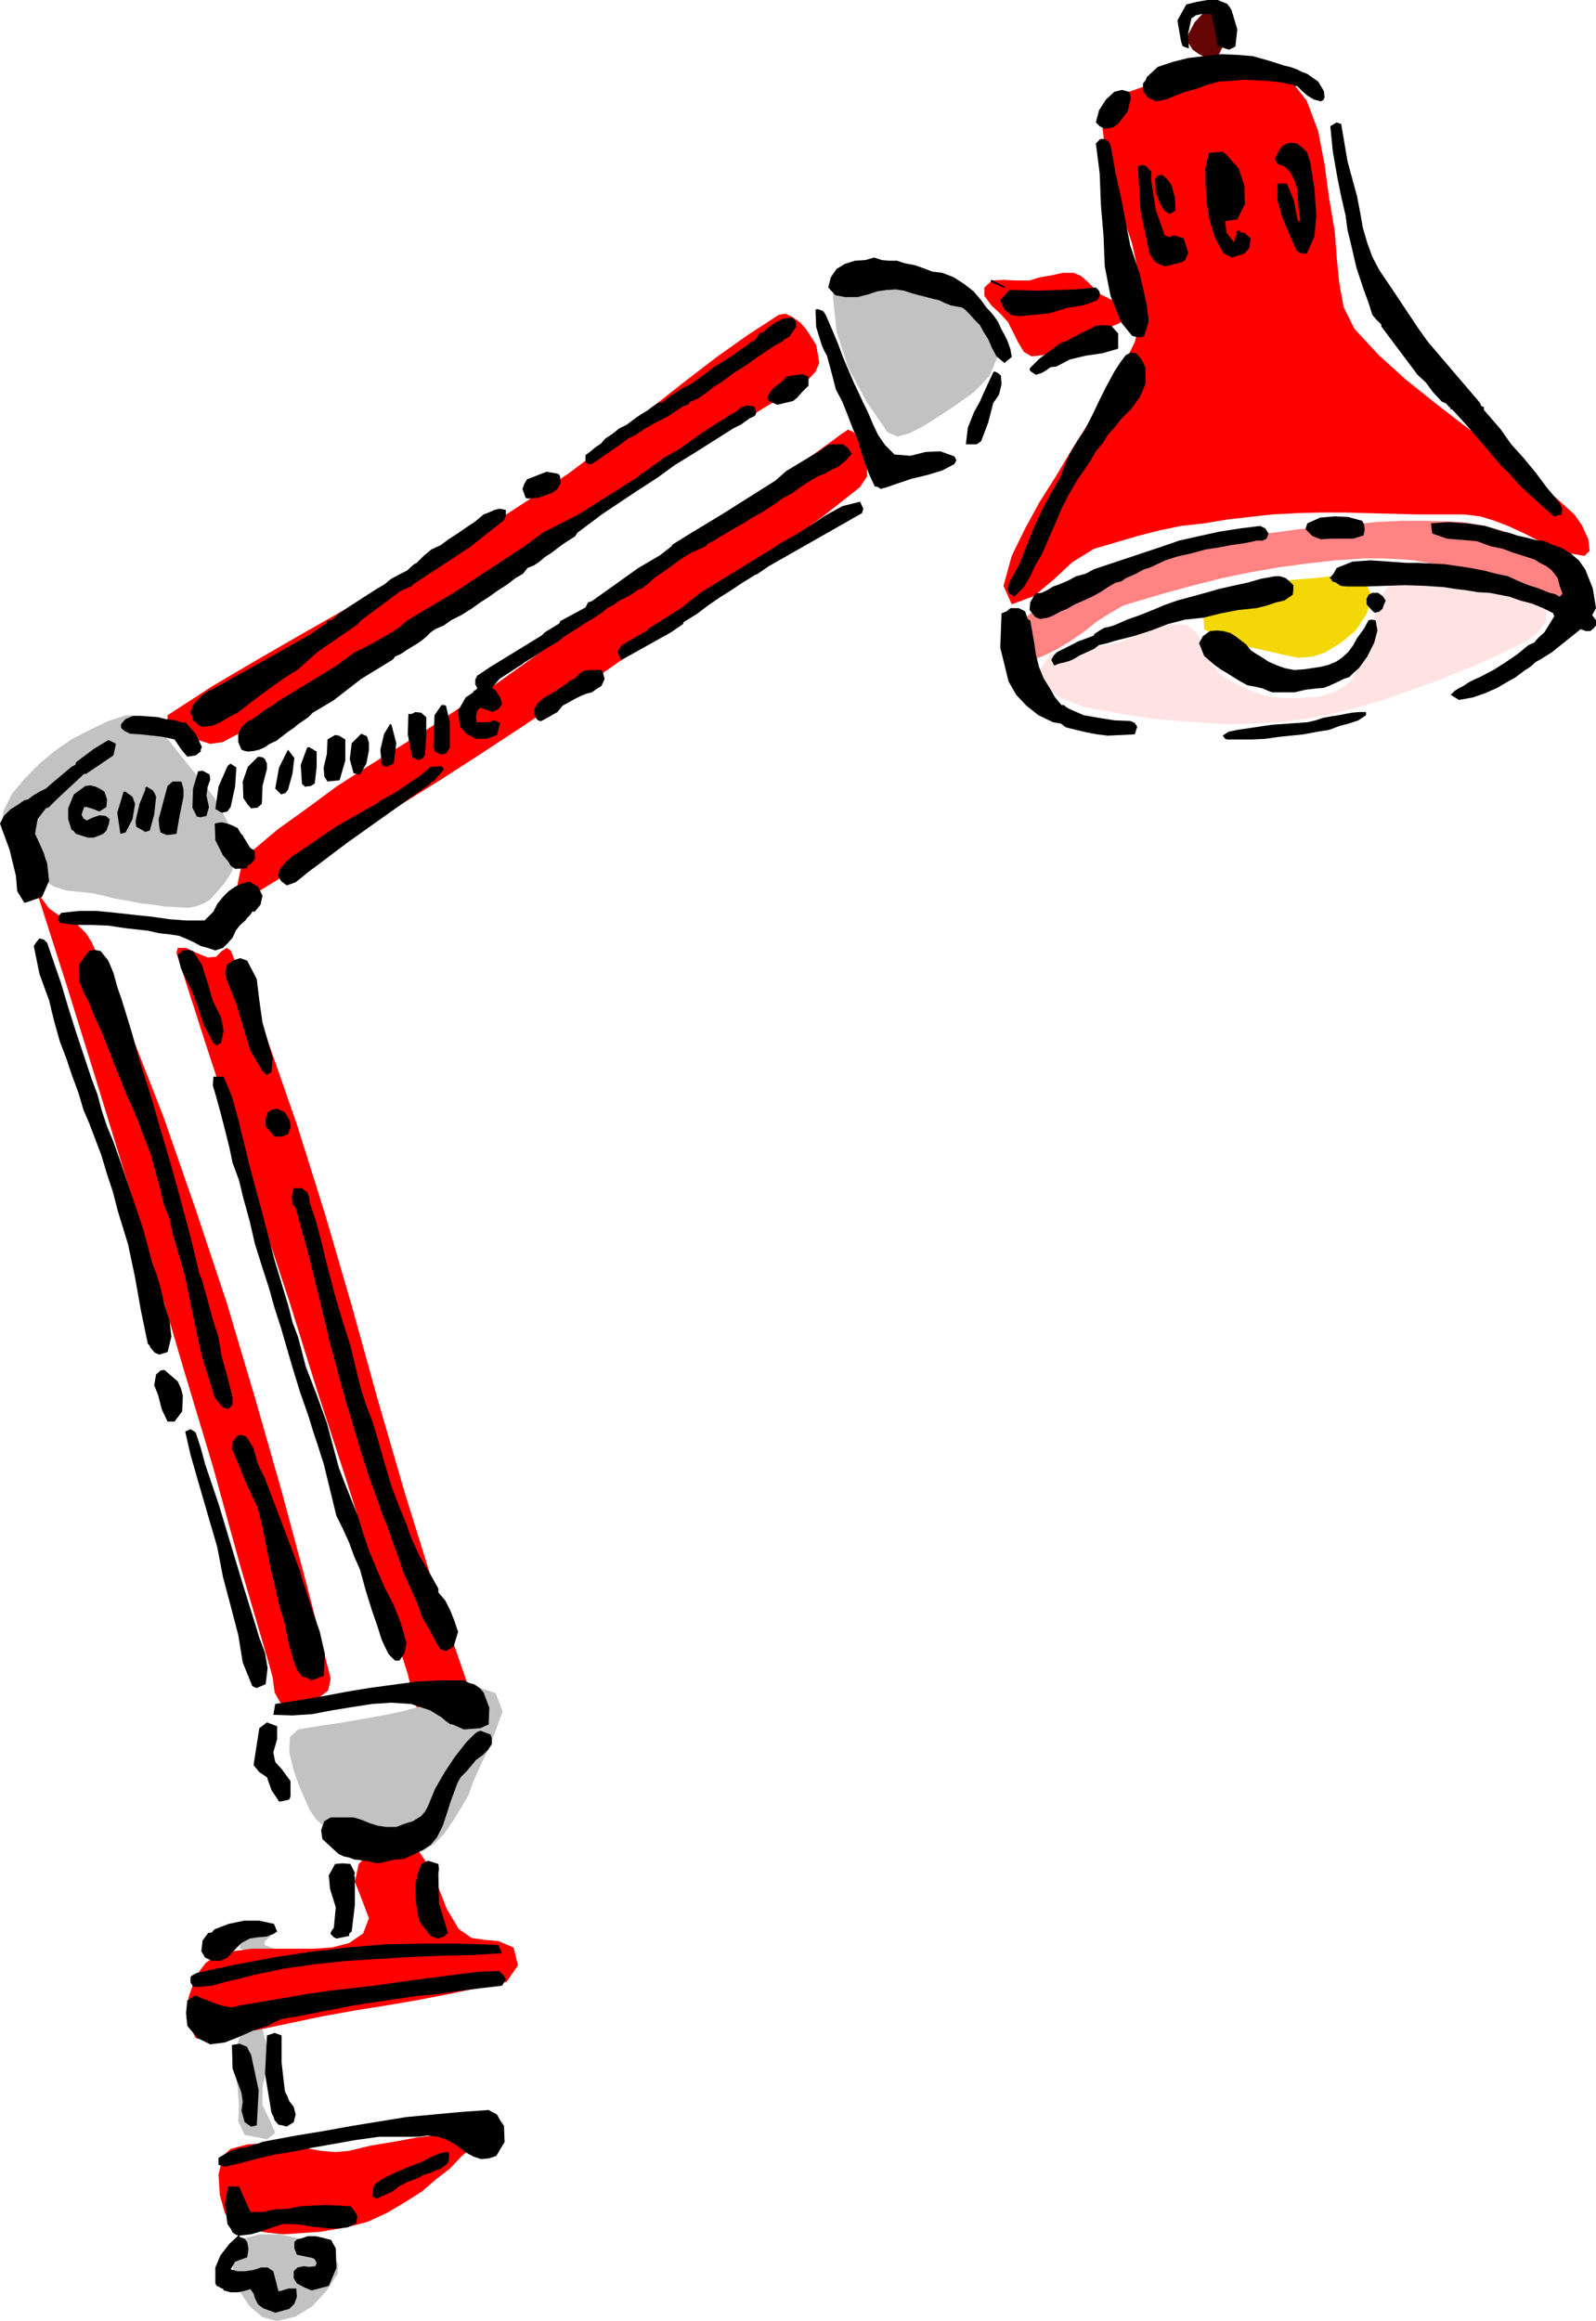
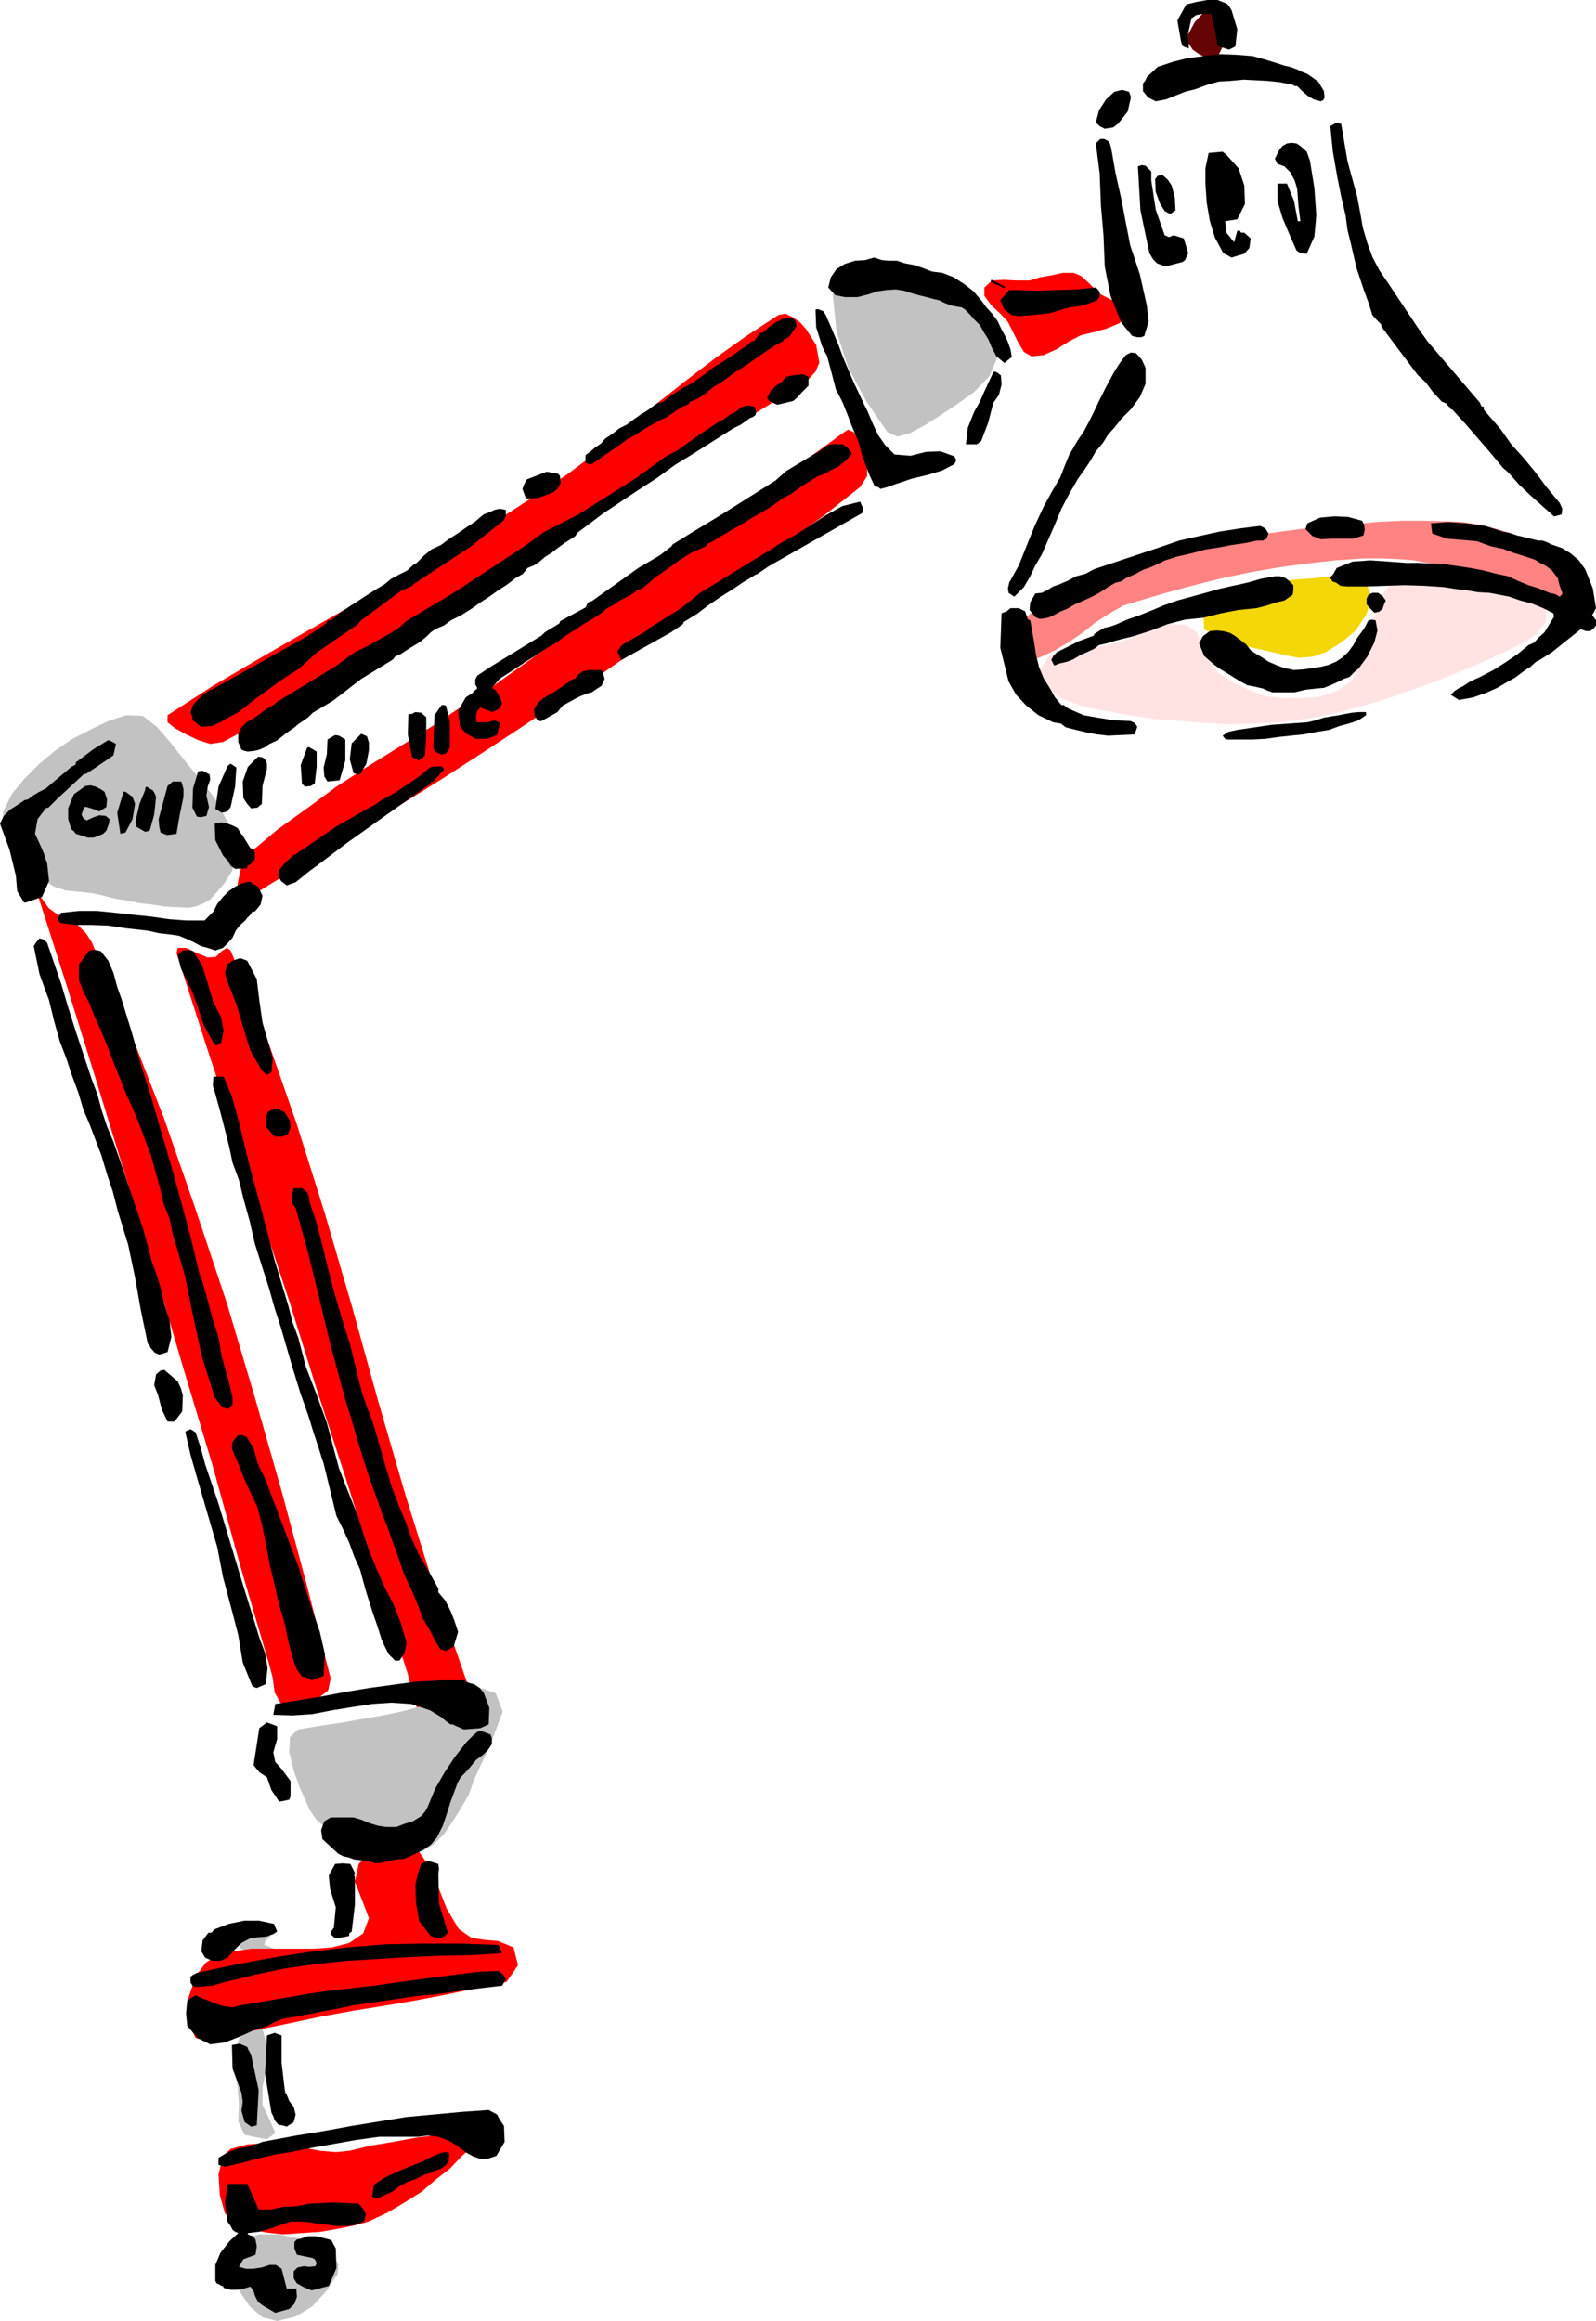
<svg xmlns="http://www.w3.org/2000/svg" xmlns:ns1="http://sodipodi.sourceforge.net/DTD/sodipodi-0.dtd" xmlns:ns2="http://www.inkscape.org/namespaces/inkscape" version="1.0" width="107.091mm" height="155.668mm" id="svg94" ns1:docname="Lamp - Desk 02.wmf">
  <ns1:namedview id="namedview94" pagecolor="#ffffff" bordercolor="#000000" borderopacity="0.25" ns2:showpageshadow="2" ns2:pageopacity="0.0" ns2:pagecheckerboard="0" ns2:deskcolor="#d1d1d1" ns2:document-units="mm" />
  <defs id="defs1">
    <pattern id="WMFhbasepattern" patternUnits="userSpaceOnUse" width="6" height="6" x="0" y="0" />
  </defs>
  <path style="fill:#c2c2c2;fill-opacity:1;fill-rule:evenodd;stroke:none" d="m 61.561,567.508 -2.747,4.201 0.485,5.656 1.616,3.717 2.424,3.555 3.232,2.747 3.716,0.97 4.686,-1.131 4.201,-2.585 3.716,-4.04 2.747,-4.201 0.162,-2.424 -1.293,-2.262 -2.262,-1.939 -2.101,-1.131 -4.686,-1.293 -4.686,-0.97 h -5.009 z" id="path1" />
  <path style="fill:#c2c2c2;fill-opacity:1;fill-rule:evenodd;stroke:none" d="m 60.753,516.445 -1.777,5.656 1.293,6.948 0.323,4.363 -0.162,4.363 1.616,3.393 5.655,1.131 2.101,-1.616 -1.293,-3.07 -1.939,-4.04 v -4.525 l 1.777,-8.08 -1.777,-6.625 -2.585,-0.97 -0.323,0.485 -0.323,0.808 z" id="path2" />
  <path style="fill:#c2c2c2;fill-opacity:1;fill-rule:evenodd;stroke:none" d="m 61.238,489.783 -1.777,0.97 1.131,1.293 0.323,0.808 -0.162,0.97 1.939,0.808 h 5.655 l 1.939,-0.323 -1.131,-0.485 -2.101,-0.808 0.162,-0.97 1.454,-1.293 -1.454,-1.454 -2.585,-0.162 -0.646,0.162 -0.162,0.323 z" id="path3" />
  <path style="fill:#ff0000;fill-opacity:1;fill-rule:evenodd;stroke:none" d="m 83.859,425.469 -0.646,3.07 -2.747,2.101 -3.393,1.454 -3.716,0.646 -2.262,-1.131 -1.454,-2.585 -0.485,-3.717 -0.808,-3.07 -7.433,-25.37 -6.948,-25.208 -7.433,-24.723 -7.271,-24.723 -7.433,-24.077 -7.271,-23.754 -7.433,-23.915 -7.433,-23.269 -0.162,-0.808 1.131,1.454 1.777,2.424 2.262,1.616 2.747,1.131 2.424,1.616 1.939,1.939 1.454,2.262 9.372,21.653 8.887,22.784 8.079,23.269 7.917,23.754 7.109,23.915 6.786,23.754 6.463,24.077 z" id="path4" />
  <path style="fill:#ff0000;fill-opacity:1;fill-rule:evenodd;stroke:none" d="m 118.921,427.893 -0.323,2.585 -2.747,2.424 -3.716,1.293 -3.555,0.646 -2.424,-0.97 -1.131,-2.747 -0.808,-3.393 -0.808,-3.393 -8.079,-25.37 -7.594,-24.077 -7.433,-22.784 -6.948,-22.3 -7.109,-21.492 -6.948,-21.976 -7.271,-22.138 -7.271,-22.623 0.323,-1.293 h 2.101 l 2.747,1.293 2.747,1.131 2.101,-0.162 1.454,-1.454 1.293,-0.808 0.969,0.646 9.048,21.815 7.756,22.3 7.109,22.623 6.786,23.269 6.625,23.915 6.948,23.915 7.594,24.4 z" id="path5" />
  <path style="fill:#ff0000;fill-opacity:1;fill-rule:evenodd;stroke:none" d="m 64.793,514.668 -4.524,0.323 -4.524,1.131 -3.716,1.131 -2.424,-0.646 -2.262,-4.848 0.485,-5.494 1.131,-3.232 1.293,-2.909 1.939,-2.585 2.585,-1.778 4.201,-1.131 4.847,-0.646 h 5.332 5.009 5.17 l 4.847,-0.323 4.363,-1.131 3.555,-2.424 1.454,-3.878 -1.777,-4.686 -1.777,-4.525 0.969,-4.525 3.393,-3.393 3.555,-2.424 3.716,-0.646 3.555,1.778 3.232,4.686 2.585,5.494 2.262,5.817 3.07,5.171 3.232,2.262 3.232,0.485 3.555,0.323 3.878,1.616 1.131,4.525 -2.908,4.201 -7.594,1.616 -7.756,1.616 -7.594,1.454 -7.594,1.293 -8.079,1.293 -8.079,1.454 -8.402,1.778 z" id="path6" />
  <path style="fill:#ff0000;fill-opacity:1;fill-rule:evenodd;stroke:none" d="m 71.579,543.593 5.332,0.808 4.363,0.808 3.878,0.323 3.393,-0.323 5.332,-1.293 5.817,-0.97 6.14,-1.131 5.494,-0.646 4.847,-0.485 h 3.878 l 1.777,0.485 v 0.97 l -2.101,2.101 -2.747,2.424 -2.908,3.07 -3.555,2.747 -3.555,3.07 -4.363,2.747 -4.363,2.585 -4.847,2.262 -3.555,0.97 -3.878,0.808 -4.686,0.808 -4.686,0.323 -4.847,0.323 -4.363,-0.485 -4.039,-0.808 -3.393,-1.131 -2.908,-2.909 -1.293,-4.686 -0.323,-5.171 1.131,-4.686 1.939,-1.778 4.201,-1.131 4.847,-0.323 z" id="path7" />
  <path style="fill:#c2c2c2;fill-opacity:1;fill-rule:evenodd;stroke:none" d="m 107.449,469.099 2.585,-1.616 2.585,-2.585 2.101,-3.07 1.616,-2.585 2.424,-4.04 1.454,-4.04 1.777,-3.878 2.101,-4.363 3.393,-9.049 -1.777,-4.686 -3.878,-1.293 -4.039,0.808 -4.686,1.778 -5.009,1.616 -5.009,1.454 -5.17,1.131 -5.494,0.97 -5.494,0.97 -5.494,0.808 -5.817,0.97 -2.101,1.939 -0.162,3.878 1.131,4.525 1.454,4.201 1.293,2.909 1.293,2.909 1.616,2.424 1.293,1.131 1.454,1.454 0.808,1.454 1.131,1.616 1.131,0.97 5.17,0.97 5.817,1.131 5.655,0.162 z" id="path8" />
  <path style="fill:#f3d706;fill-opacity:1;fill-rule:evenodd;stroke:none" d="m 305.221,156.097 0.162,3.393 4.686,2.585 6.786,1.939 5.817,1.293 3.393,0.808 3.393,0.646 3.555,-0.323 3.232,-1.131 3.878,-2.424 3.716,-3.07 2.747,-4.201 1.293,-4.363 -1.131,-2.747 -2.747,-1.616 -3.232,-0.808 h -3.393 l -4.201,0.485 -4.363,0.323 -4.524,0.485 -4.524,0.485 -4.039,1.293 -3.878,1.616 -3.716,2.262 z" id="path9" />
  <path style="fill:#640404;fill-opacity:1;fill-rule:evenodd;stroke:none" d="m 301.343,8.726 v 2.101 l 1.131,1.778 1.616,1.131 1.616,0.808 1.454,0.808 1.616,-0.808 1.777,-3.717 0.646,-5.171 -0.485,-2.585 -1.777,-0.485 -1.939,0.485 -2.101,0.485 -1.939,2.101 z" id="path10" />
  <path style="fill:#ffe3e3;fill-opacity:1;fill-rule:evenodd;stroke:none" d="m 263.533,169.832 2.747,-3.717 5.332,-1.616 6.14,-0.485 5.817,-1.131 4.201,-1.616 4.524,-1.939 4.201,-1.131 4.363,0.162 2.585,1.939 1.777,3.555 1.777,3.878 2.101,2.909 3.555,2.262 4.039,1.939 4.201,1.616 4.363,0.485 h 4.524 l 4.847,-0.323 4.363,-1.454 3.716,-2.585 3.232,-6.302 1.777,-7.11 1.939,-7.272 3.878,-5.171 5.009,-1.293 5.817,0.646 6.14,1.616 5.817,1.616 4.363,0.485 4.847,0.485 4.039,1.293 2.585,2.909 -0.162,3.232 -2.424,3.07 -3.393,2.262 -3.716,1.778 -6.14,2.909 -6.302,2.585 -6.302,2.585 -6.463,2.262 -6.463,2.262 -6.625,1.939 -6.302,1.616 -6.786,1.293 -6.463,0.808 -6.463,0.323 -6.14,0.162 -6.302,-0.323 -6.463,-0.485 -6.302,-0.485 -6.463,-0.97 -6.302,-1.131 -5.332,-0.97 -5.817,-2.262 -4.363,-2.909 z" id="path11" />
  <path style="fill:#ff8383;fill-opacity:1;fill-rule:evenodd;stroke:none" d="m 260.14,167.893 4.039,-1.454 3.393,-1.616 3.555,-2.101 3.555,-2.424 3.232,-2.585 3.555,-2.262 3.393,-1.939 4.201,-1.293 6.625,-1.939 7.109,-1.939 7.109,-1.778 6.948,-1.454 7.433,-1.293 7.109,-0.97 7.271,-0.808 7.271,-0.485 h 4.363 l 4.039,0.162 4.201,0.323 4.363,0.808 4.363,0.646 4.363,0.808 4.201,1.131 4.039,0.646 4.686,2.101 4.686,2.909 4.363,1.939 4.363,-0.485 1.293,-2.747 -1.454,-3.717 -2.908,-3.555 -3.393,-2.909 -2.747,-1.616 -2.585,-1.454 -2.908,-1.293 -3.07,-0.97 -3.07,-0.808 -3.07,-0.646 -3.07,-0.485 -3.07,-0.162 -6.463,-0.162 h -6.14 l -6.463,0.323 -6.302,0.646 -6.302,0.485 -6.463,0.646 -6.14,0.808 -6.14,0.808 -3.555,0.162 -3.232,0.646 -3.555,0.323 -3.393,0.646 -3.393,0.646 -3.232,0.808 -3.232,0.808 -3.393,1.131 -3.878,1.454 -4.039,1.454 -4.039,1.616 -3.716,1.778 -3.878,1.939 -3.716,2.262 -3.716,2.262 -3.232,2.747 -2.585,6.948 z" id="path12" />
-   <path style="fill:#ff0000;fill-opacity:1;fill-rule:evenodd;stroke:none" d="m 279.207,29.086 0.969,-2.585 2.747,-1.939 3.393,-1.293 3.232,-1.131 3.07,-0.97 3.393,-0.97 3.232,-1.131 3.232,-0.808 3.232,-0.808 3.232,-0.646 3.393,-0.162 3.393,0.162 4.524,0.808 4.363,1.778 3.878,2.424 2.908,3.717 2.908,7.756 1.616,8.403 1.131,8.403 1.454,8.564 0.485,6.464 0.646,6.625 1.131,6.14 2.747,5.494 6.14,6.625 6.786,6.14 7.271,5.817 7.109,5.494 7.271,5.494 7.433,5.494 6.948,5.817 6.786,6.14 1.939,2.747 1.616,3.555 0.323,2.909 -1.293,1.293 -3.878,-0.646 -3.716,-1.293 -3.878,-1.778 -3.716,-1.939 -3.878,-1.778 -3.716,-1.454 -3.716,-1.131 -4.039,-0.485 h -5.978 -6.14 l -6.14,-0.162 -6.14,-0.162 -5.978,-0.162 h -6.14 l -5.978,0.162 -6.14,0.323 -5.817,0.646 -5.655,0.646 -5.817,0.97 -5.817,0.646 -5.494,1.131 -5.655,1.454 -5.494,1.616 -5.494,1.616 -5.494,3.393 -4.686,4.363 -5.009,4.201 -5.655,2.101 -2.101,-4.686 2.101,-7.595 3.393,-6.948 3.716,-6.787 4.201,-6.625 4.039,-6.787 4.201,-6.625 4.039,-6.787 4.201,-6.787 3.393,-6.787 1.777,-6.948 V 72.878 L 287.124,61.889 283.569,50.901 280.499,40.075 Z" id="path13" />
  <path style="fill:#ff0000;fill-opacity:1;fill-rule:evenodd;stroke:none" d="m 249.638,72.878 1.939,-1.778 2.908,-0.162 3.232,0.162 h 3.393 l 2.585,-0.808 2.908,-0.485 2.908,-0.646 h 2.747 l 1.939,0.808 1.777,1.616 1.454,1.454 1.777,1.616 2.262,1.131 2.424,0.97 1.939,1.293 0.162,1.778 -2.101,2.101 -3.07,1.293 -3.393,0.97 -3.393,0.808 -3.07,1.616 -3.07,1.939 -3.232,1.454 -3.07,0.323 -1.939,-1.131 -1.454,-2.424 -1.293,-2.585 -1.293,-2.585 -1.939,-2.101 -2.262,-2.101 -1.777,-2.424 z" id="path14" />
  <path style="fill:#000000;fill-opacity:1;fill-rule:evenodd;stroke:none" d="m 251.254,71.423 1.616,0.808 v -0.162 l 1.777,0.97 0.162,-0.323 -1.777,-0.97 v 0 l -1.616,-0.808 z" id="path15" />
  <path style="fill:#000000;fill-opacity:1;fill-rule:evenodd;stroke:none" d="m 251.254,71.423 1.616,0.808 v -0.162 l 1.777,0.97 0.162,-0.323 -1.777,-0.97 v 0 l -1.616,-0.808 z" id="path16" />
  <path style="fill:#ff0000;fill-opacity:1;fill-rule:evenodd;stroke:none" d="m 61.723,228.328 10.018,-6.14 10.179,-5.979 9.856,-5.979 10.179,-6.464 9.856,-6.14 10.018,-6.464 9.856,-6.464 9.695,-6.464 9.856,-6.464 9.695,-6.787 9.695,-6.787 9.695,-6.625 9.533,-6.948 9.533,-6.948 9.533,-6.948 9.21,-7.272 1.777,-2.747 v -4.04 l -1.293,-4.04 -2.101,-3.07 -1.454,-0.646 -1.939,1.293 -1.939,1.454 -1.777,1.293 -10.503,7.595 -10.664,7.756 -10.664,7.595 -10.664,7.756 -10.826,7.756 -10.664,7.756 -10.341,7.595 -10.664,7.595 -7.756,5.009 -7.756,5.171 -7.756,4.848 -8.079,5.009 -7.756,5.009 -7.433,5.494 -7.433,5.332 -7.109,5.979 -2.101,3.232 -0.969,4.525 v 3.555 z" id="path17" />
  <path style="fill:#ff0000;fill-opacity:1;fill-rule:evenodd;stroke:none" d="m 56.552,188.092 8.079,-4.363 7.917,-4.525 7.756,-5.171 7.917,-5.171 7.594,-5.333 7.756,-5.333 7.594,-5.171 7.917,-5.171 10.341,-6.14 10.018,-5.979 10.341,-6.302 10.179,-5.817 10.341,-5.979 10.341,-6.14 10.179,-6.302 10.018,-6.14 2.262,-1.293 1.939,-1.616 1.777,-1.939 0.969,-2.262 -0.808,-4.525 -2.585,-4.04 -1.454,-1.616 -1.777,-1.293 -1.939,-0.97 -1.777,0.323 -7.917,5.171 -7.756,5.494 -7.594,5.817 -7.594,5.979 -7.271,6.14 -7.433,5.817 -7.756,5.817 -7.756,5.171 -11.472,7.433 -11.795,6.948 -11.795,6.948 -11.795,6.787 -11.957,6.787 -11.795,6.787 -11.795,6.948 -11.472,7.433 v 1.778 l 1.777,1.454 2.908,1.616 3.07,1.454 3.07,0.97 z" id="path18" />
  <path style="fill:#c2c2c2;fill-opacity:1;fill-rule:evenodd;stroke:none" d="m 211.182,74.655 0.969,9.372 2.908,9.049 4.686,8.726 5.332,7.756 2.585,1.131 3.232,-0.97 3.393,-1.778 3.07,-1.939 4.686,-3.07 5.009,-3.555 3.878,-4.04 2.101,-5.009 -0.485,-4.04 -2.747,-3.717 -3.716,-3.232 -3.393,-3.232 -3.555,-2.747 -3.716,-3.07 -4.039,-1.778 -4.524,-0.97 h -4.847 l -5.009,1.293 -3.878,2.262 z" id="path19" />
  <path style="fill:#c2c2c2;fill-opacity:1;fill-rule:evenodd;stroke:none" d="m 11.149,223.157 -3.878,-3.878 -4.201,-4.201 -2.585,-4.848 0.323,-4.525 2.262,-4.525 3.232,-3.878 3.716,-3.717 3.878,-3.232 4.201,-2.909 4.686,-2.424 4.686,-2.262 4.524,-1.454 4.201,0.162 3.555,2.747 3.393,3.878 2.908,3.717 4.201,5.171 4.201,5.333 3.232,5.979 2.262,6.14 v 3.232 l -1.131,3.232 -1.939,3.07 -2.101,2.424 -1.454,1.616 -1.616,0.97 -2.101,0.808 -1.777,0.323 -3.232,-0.162 -2.908,-0.162 -3.07,-0.485 -3.07,-0.323 -3.07,-0.646 -3.07,-0.485 -3.232,-0.808 -2.908,-0.646 -3.232,-0.323 -3.232,-0.323 -3.07,-0.97 z" id="path20" />
-   <path style="fill:#000000;fill-opacity:1;fill-rule:evenodd;stroke:none" d="m 69.802,586.253 3.555,-0.97 1.293,-1.293 0.646,-1.778 -0.162,-2.101 h -1.939 l -2.101,0.646 h -0.323 -0.162 l -1.293,-5.009 -1.454,-0.97 h -1.616 l -1.939,0.646 -2.262,0.323 h -1.777 l -1.777,-0.485 1.131,-1.939 3.07,-1.131 0.323,-2.101 -0.323,-1.778 -0.646,-0.808 -1.293,-0.485 v -0.162 -0.162 l 2.908,-0.323 2.747,-0.808 2.747,-0.97 2.585,-0.808 h 2.424 l 2.262,0.162 2.424,0.485 2.101,0.162 2.424,0.323 h 2.585 l 2.262,-0.323 2.101,-0.97 0.323,-1.778 -0.646,-1.293 -1.131,-1.293 -3.07,-0.162 -3.393,-0.162 -3.07,0.162 -3.232,0.162 -3.07,0.646 -3.393,0.162 -3.07,0.646 h -3.07 l -2.747,-6.14 -0.162,-0.323 H 60.43 57.845 l -0.808,4.525 0.646,5.009 0.808,1.131 0.485,0.97 0.646,0.485 0.808,0.323 -2.262,2.101 -2.262,2.909 -1.293,3.07 v 4.04 l 0.162,0.323 0.162,0.323 0.485,0.162 0.808,0.485 h 0.323 l 0.162,0.485 1.777,0.485 h 1.777 l 1.616,-0.323 1.616,-0.485 0.808,1.131 0.323,1.131 0.808,1.616 1.293,0.97 z" id="path21" />
+   <path style="fill:#000000;fill-opacity:1;fill-rule:evenodd;stroke:none" d="m 69.802,586.253 3.555,-0.97 1.293,-1.293 0.646,-1.778 -0.162,-2.101 h -1.939 h -0.323 -0.162 l -1.293,-5.009 -1.454,-0.97 h -1.616 l -1.939,0.646 -2.262,0.323 h -1.777 l -1.777,-0.485 1.131,-1.939 3.07,-1.131 0.323,-2.101 -0.323,-1.778 -0.646,-0.808 -1.293,-0.485 v -0.162 -0.162 l 2.908,-0.323 2.747,-0.808 2.747,-0.97 2.585,-0.808 h 2.424 l 2.262,0.162 2.424,0.485 2.101,0.162 2.424,0.323 h 2.585 l 2.262,-0.323 2.101,-0.97 0.323,-1.778 -0.646,-1.293 -1.131,-1.293 -3.07,-0.162 -3.393,-0.162 -3.07,0.162 -3.232,0.162 -3.07,0.646 -3.393,0.162 -3.07,0.646 h -3.07 l -2.747,-6.14 -0.162,-0.323 H 60.43 57.845 l -0.808,4.525 0.646,5.009 0.808,1.131 0.485,0.97 0.646,0.485 0.808,0.323 -2.262,2.101 -2.262,2.909 -1.293,3.07 v 4.04 l 0.162,0.323 0.162,0.323 0.485,0.162 0.808,0.485 h 0.323 l 0.162,0.485 1.777,0.485 h 1.777 l 1.616,-0.323 1.616,-0.485 0.808,1.131 0.323,1.131 0.808,1.616 1.293,0.97 z" id="path21" />
  <path style="fill:#000000;fill-opacity:1;fill-rule:evenodd;stroke:none" d="m 79.012,580.597 4.363,-1.131 1.939,-4.525 -0.162,-5.009 -0.646,-1.131 -0.485,-0.97 -1.777,-0.485 -2.101,-0.485 h -2.101 l -1.939,0.646 -0.808,0.162 -0.646,0.646 v 1.616 l 0.646,1.616 3.878,0.808 0.646,0.323 0.485,0.97 -0.323,0.808 -1.616,0.162 -1.293,-0.162 -1.616,0.323 -0.969,0.97 v 1.778 l 0.808,1.293 1.777,0.97 z" id="path22" />
  <path style="fill:#000000;fill-opacity:1;fill-rule:evenodd;stroke:none" d="m 95.493,557.328 4.039,-1.778 1.616,-1.293 2.101,-1.131 2.262,-0.808 2.262,-1.131 1.293,-0.323 1.293,-0.646 1.454,-0.485 1.293,-0.97 0.646,-0.808 0.162,-1.778 -0.162,-0.485 -0.162,-0.162 -1.616,0.162 -1.616,0.646 -1.777,0.808 -1.454,0.808 -3.393,1.293 -3.07,1.293 -3.07,1.454 -2.747,1.778 -0.485,3.07 0.485,0.162 z" id="path23" />
  <path style="fill:#000000;fill-opacity:1;fill-rule:evenodd;stroke:none" d="m 57.037,549.248 4.201,-0.97 4.201,-1.131 4.201,-0.97 4.039,-0.646 5.655,-1.131 5.494,-0.97 5.494,-0.97 5.817,-0.808 h 2.262 2.262 2.747 2.585 l 2.585,-0.323 2.585,0.323 2.585,0.97 1.939,1.131 1.293,0.97 1.293,0.97 1.777,0.97 1.939,0.646 1.939,-0.162 1.939,-0.646 2.101,-3.555 -0.162,-4.04 -0.969,-1.454 -0.808,-1.454 -2.101,-1.131 -6.948,0.485 -6.948,0.646 -6.948,0.646 -6.948,1.131 -6.948,1.131 -7.109,1.293 -6.948,1.131 -6.948,1.293 -1.616,0.323 -1.293,0.485 -1.293,0.323 -1.293,0.485 -2.101,0.323 -1.939,0.646 -1.616,0.808 -1.616,0.97 v 0.97 0.808 z" id="path24" />
  <path style="fill:#000000;fill-opacity:1;fill-rule:evenodd;stroke:none" d="m 63.823,539.068 1.293,-0.323 0.485,-8.888 -1.939,-9.049 -0.646,-1.131 -0.323,-0.808 -1.939,-0.808 -1.939,0.323 0.162,5.979 2.262,6.14 0.323,2.262 -0.323,2.262 0.808,2.909 1.616,1.131 z" id="path25" />
  <path style="fill:#000000;fill-opacity:1;fill-rule:evenodd;stroke:none" d="m 72.71,539.068 1.777,-1.131 0.485,-1.939 -0.485,-1.939 -1.131,-1.454 -0.646,-1.616 -0.323,-0.485 -0.162,-0.646 -0.808,-6.948 v -6.948 l -1.777,-0.646 -1.939,0.646 -0.485,9.695 1.616,9.857 0.485,0.97 0.323,0.97 0.969,1.131 0.969,0.162 z" id="path26" />
  <path style="fill:#000000;fill-opacity:1;fill-rule:evenodd;stroke:none" d="m 53.321,518.223 3.716,-0.485 3.716,-1.454 3.555,-1.616 3.555,-1.131 1.777,-0.97 1.939,-0.808 1.939,-0.323 2.101,-0.323 2.262,-0.485 1.939,-0.323 2.101,-0.485 2.101,-0.323 5.494,-1.131 5.332,-0.808 5.655,-0.808 5.332,-0.808 5.332,-0.485 5.494,-0.808 5.17,-0.646 5.494,-0.646 0.969,-1.616 -0.646,-1.131 -1.131,-0.97 -5.009,0.162 -5.17,0.646 -5.009,0.646 -5.009,0.646 -5.817,0.808 -5.655,0.808 -5.655,0.646 -5.817,0.646 -5.494,0.808 -5.655,0.97 -5.655,0.97 -5.817,0.97 -1.777,0.485 -2.262,-0.323 -2.101,-0.646 -1.939,-0.808 -1.454,-0.485 -1.616,-0.808 -2.101,1.293 -0.323,3.232 0.323,3.232 2.585,3.07 z" id="path27" />
  <path style="fill:#000000;fill-opacity:1;fill-rule:evenodd;stroke:none" d="m 50.089,503.68 3.716,-0.323 3.393,-0.97 3.555,-0.808 3.716,-0.97 7.756,-1.616 8.079,-1.131 7.756,-0.808 8.079,-0.485 7.917,-0.485 7.756,-0.323 7.917,-0.162 7.594,-0.485 -0.969,-2.101 -9.533,-0.323 h -9.533 l -9.372,0.162 -9.856,0.808 -9.533,1.131 -9.372,1.454 -9.533,1.778 -9.695,2.101 -0.969,0.485 -0.646,0.485 v 1.454 l 0.646,0.97 0.646,0.162 z" id="path28" />
  <path style="fill:#000000;fill-opacity:1;fill-rule:evenodd;stroke:none" d="m 53.805,497.054 h 2.101 l 1.777,-0.808 1.939,-2.101 1.616,-1.616 2.101,-1.131 2.101,-0.323 2.101,-0.162 1.777,-0.646 0.969,-0.646 -0.808,-1.939 -3.716,-0.808 h -3.878 l -3.878,0.808 -3.393,1.293 -0.485,0.323 -0.323,0.485 -0.485,0.162 h -0.485 l -1.454,1.939 -0.323,2.747 0.969,1.616 z" id="path29" />
  <path style="fill:#000000;fill-opacity:1;fill-rule:evenodd;stroke:none" d="m 85.313,491.399 3.232,-0.646 v -0.485 l 0.162,-0.323 0.323,-0.162 0.162,-0.162 0.808,-6.787 v -6.948 l -0.162,-0.485 0.162,-0.646 -1.131,-2.262 -1.939,-0.162 -1.939,0.162 -1.616,2.909 0.323,3.393 1.454,4.686 -0.485,5.171 -0.485,0.646 -0.323,0.646 v 0.162 0.162 l 0.808,0.808 z" id="path30" />
  <path style="fill:#000000;fill-opacity:1;fill-rule:evenodd;stroke:none" d="m 111.166,491.399 1.454,-0.485 0.969,-0.97 -2.262,-7.433 -0.162,-7.595 0.162,-1.131 -0.162,-1.293 -2.585,-0.808 -1.777,0.808 -0.808,2.424 -0.646,2.747 0.162,4.848 0.808,4.525 2.908,3.717 1.777,0.646 z" id="path31" />
  <path style="fill:#000000;fill-opacity:1;fill-rule:evenodd;stroke:none" d="m 95.331,472.331 1.616,-0.162 1.777,-0.485 1.777,-0.323 1.939,-0.162 2.585,-1.131 2.262,-1.131 1.939,-1.293 1.616,-1.939 1.454,-2.909 0.969,-2.909 0.969,-3.07 1.131,-3.07 0.646,-1.778 0.808,-1.454 1.293,-1.293 1.131,-1.293 1.454,-1.778 1.777,-1.293 1.293,-1.293 0.969,-1.454 v -1.454 l -0.323,-0.97 -2.585,-0.97 -0.808,0.323 -0.808,0.646 -1.939,1.939 -2.908,3.717 -2.585,3.878 -2.424,4.201 -1.939,4.686 -0.646,1.131 -0.969,1.131 -2.101,1.293 -2.101,0.646 -2.101,0.808 h -2.585 l -2.101,-0.323 -2.101,-0.646 -1.939,-0.808 -2.101,-0.646 H 87.737 85.798 83.859 l -1.616,0.97 -0.808,2.262 0.323,2.262 4.039,3.717 1.293,0.646 1.454,0.323 1.293,0.485 1.454,0.162 2.262,0.323 z" id="path32" />
  <path style="fill:#000000;fill-opacity:1;fill-rule:evenodd;stroke:none" d="m 71.094,456.656 1.616,-0.323 0.646,-0.162 0.323,-0.808 v -3.878 l -2.262,-3.07 -1.616,-1.778 -0.485,-2.424 0.969,-3.393 v -3.232 l -2.585,-0.97 -1.939,1.454 -1.454,9.372 1.454,1.778 1.939,1.293 1.131,3.232 1.939,2.909 z" id="path33" />
  <path style="fill:#000000;fill-opacity:1;fill-rule:evenodd;stroke:none" d="m 117.629,438.397 4.201,-0.323 2.101,-0.97 0.162,-4.201 -1.454,-3.878 -0.969,-1.131 -1.454,-0.97 -1.293,-0.323 -1.293,-0.646 h -5.978 l -6.14,0.323 -5.978,0.808 -5.978,0.808 -5.817,0.97 -5.978,1.131 -5.817,0.97 -6.14,0.97 -0.485,2.747 4.847,0.162 5.009,-0.323 5.009,-0.97 5.009,-0.808 5.17,-0.808 4.847,-0.323 5.009,0.323 4.847,1.616 2.908,1.778 1.131,0.97 1.131,0.808 h 0.162 0.323 z" id="path34" />
  <path style="fill:#000000;fill-opacity:1;fill-rule:evenodd;stroke:none" d="m 65.116,427.893 1.131,-0.485 1.131,-0.485 0.485,-4.04 -0.646,-3.878 -1.454,-3.878 -1.131,-3.717 -3.07,-9.857 -3.07,-10.18 -3.07,-10.18 -3.393,-10.019 -1.131,-4.201 -1.293,-3.878 -0.485,-0.323 -0.808,-0.485 -1.131,0.485 -0.162,0.162 v 0.162 l 1.293,5.656 1.616,5.656 1.454,5.009 1.454,5.009 2.262,7.756 1.454,7.595 1.939,7.272 1.939,7.433 1.131,6.948 2.424,5.979 0.646,0.323 z" id="path35" />
  <path style="fill:#000000;fill-opacity:1;fill-rule:evenodd;stroke:none" d="m 79.012,425.954 3.07,-1.131 0.323,-5.494 -1.293,-5.656 -1.939,-5.656 -1.777,-5.494 -0.808,-2.424 -0.646,-2.262 -8.887,-23.431 -0.969,-1.778 -0.808,-1.939 -0.969,-3.555 -1.777,-2.909 -1.293,-0.485 -0.969,0.162 -1.293,1.616 -0.162,1.778 1.616,3.717 1.454,3.717 1.616,3.555 1.777,3.717 1.293,5.009 0.969,5.009 0.969,5.009 1.131,4.686 1.131,5.009 1.454,4.848 0.969,4.848 1.293,4.686 0.808,2.101 1.293,1.778 1.293,0.323 z" id="path36" />
  <path style="fill:#000000;fill-opacity:1;fill-rule:evenodd;stroke:none" d="m 100.34,420.945 h 0.969 l 1.293,-1.939 0.485,-2.585 -1.454,-5.009 -1.777,-4.525 -1.131,-2.262 -1.131,-2.101 -2.101,-4.848 -1.939,-4.686 -1.454,-4.363 -1.293,-4.201 -1.616,-4.04 -1.616,-4.04 -1.616,-4.201 -1.131,-4.201 -1.939,-7.272 -2.585,-7.11 -2.747,-7.11 -1.939,-7.433 -1.454,-3.878 -0.969,-3.878 L 69.64,319.466 66.57,307.669 63.339,295.712 60.43,283.754 58.814,277.937 56.714,272.927 h -2.585 l -0.162,2.262 0.646,2.101 1.293,4.686 1.293,5.009 0.969,3.878 0.808,3.878 1.616,4.363 1.131,4.686 1.616,5.817 1.293,5.656 1.777,5.656 1.777,5.494 1.454,5.171 1.616,5.009 1.454,5.009 1.454,5.009 1.939,6.302 2.101,5.979 1.293,4.201 1.293,3.878 0.646,2.101 0.646,1.939 3.232,13.25 1.616,3.232 1.616,3.555 1.293,3.555 1.454,3.232 1.454,5.333 1.616,5.171 1.293,3.717 1.131,3.555 0.646,1.454 0.485,0.97 0.646,1.293 1.616,1.616 z" id="path37" />
  <path style="fill:#000000;fill-opacity:1;fill-rule:evenodd;stroke:none" d="m 113.104,418.521 1.939,-1.131 1.131,-3.717 -0.969,-2.909 -0.969,-2.424 -1.293,-2.585 -1.777,-2.101 v -0.485 -0.485 l -2.262,-4.04 -2.424,-4.04 -1.939,-4.201 -0.808,-2.101 -0.646,-1.939 -1.939,-4.686 -1.777,-4.686 -1.939,-6.464 -1.939,-6.787 -1.131,-3.717 -1.454,-3.717 -1.131,-3.393 -0.969,-3.717 -0.969,-4.04 -0.969,-4.04 -2.101,-6.625 -1.939,-6.625 -1.777,-6.787 -1.616,-6.625 -1.293,-4.848 -1.616,-4.848 -0.162,-1.293 -0.485,-1.293 -0.485,-0.323 -0.808,-0.646 h -0.969 -1.131 l -0.485,1.939 0.162,2.101 0.485,0.485 0.323,0.485 3.232,11.635 2.747,11.15 2.747,11.473 3.07,11.311 0.969,3.555 1.131,3.555 1.454,5.009 1.454,4.848 1.939,5.979 2.101,5.817 1.131,3.232 1.293,3.232 1.131,3.232 1.131,3.07 1.939,5.656 2.101,4.525 1.454,3.393 1.131,3.232 0.969,1.616 0.969,1.616 1.293,2.585 1.293,2.101 z" id="path38" />
  <path style="fill:#000000;fill-opacity:1;fill-rule:evenodd;stroke:none" d="m 42.495,360.348 h 1.777 l 1.939,-2.585 0.162,-4.04 -0.485,-1.778 -0.808,-1.778 -3.393,-2.909 -0.969,0.162 -1.131,0.97 -0.485,2.747 0.969,2.424 0.969,3.717 z" id="path39" />
  <path style="fill:#000000;fill-opacity:1;fill-rule:evenodd;stroke:none" d="m 57.683,357.116 h 0.162 l 0.323,-0.162 0.808,-0.97 v -1.778 l -1.293,-5.171 -1.454,-5.171 -0.808,-4.848 -1.454,-4.525 -1.293,-4.848 -1.293,-4.686 -0.323,-0.97 -0.485,-1.131 -2.262,-9.372 -2.424,-9.049 -2.585,-9.372 -2.585,-8.726 -2.424,-8.403 -2.585,-8.08 -2.262,-8.08 -2.585,-8.403 -1.131,-3.232 -0.969,-3.555 -1.293,-3.07 -1.939,-2.424 -1.454,-0.323 -1.293,0.162 -0.162,0.162 -0.323,0.323 -2.262,3.07 v 4.04 l 0.646,1.616 0.485,1.293 1.454,2.747 1.131,2.909 2.101,4.686 1.939,4.848 1.293,3.393 1.454,3.555 1.454,3.717 1.777,3.878 1.454,3.555 1.454,3.878 1.616,4.201 1.131,4.201 1.131,4.04 0.969,4.201 1.454,3.555 0.808,3.878 3.07,10.503 2.101,10.342 2.262,10.342 3.232,10.342 0.969,1.293 1.131,1.293 z" id="path40" />
  <path style="fill:#000000;fill-opacity:1;fill-rule:evenodd;stroke:none" d="m 40.394,343.381 2.101,-0.646 0.969,-3.878 -0.485,-4.201 -1.293,-4.04 -0.969,-4.201 -0.969,-3.232 -1.131,-3.07 -1.131,-4.201 -1.131,-4.201 -1.939,-5.817 -1.939,-5.656 -1.777,-5.333 -1.939,-5.494 -1.616,-3.878 -1.293,-3.878 -1.131,-4.201 -1.454,-3.878 -2.101,-6.302 -1.939,-5.817 -1.939,-6.14 -1.777,-5.979 -1.777,-5.171 -1.777,-5.171 -0.808,-0.808 -1.131,-0.323 -0.808,0.97 -0.646,0.97 1.454,7.11 2.424,6.625 1.293,5.333 1.454,5.171 1.616,4.201 1.454,4.363 1.616,4.363 1.293,4.363 1.454,3.393 1.293,3.393 1.777,4.686 1.454,4.848 1.454,4.363 1.293,5.009 2.585,8.403 1.777,8.403 1.454,8.241 1.777,8.564 0.485,0.485 0.162,0.485 1.131,1.293 z" id="path41" />
  <path style="fill:#000000;fill-opacity:1;fill-rule:evenodd;stroke:none" d="m 69.802,288.117 h 1.777 l 1.454,-0.646 0.646,-1.616 -0.162,-1.778 -1.293,-2.101 -1.939,-0.97 -1.454,0.323 -0.969,0.646 -0.485,1.616 v 1.939 l 2.262,2.585 z" id="path42" />
  <path style="fill:#000000;fill-opacity:1;fill-rule:evenodd;stroke:none" d="m 67.701,272.443 1.131,-0.646 0.323,-3.555 -0.969,-3.393 -1.616,-5.656 -0.808,-5.656 -0.646,-5.332 -2.424,-4.686 -1.777,-0.646 -1.939,0.646 -0.808,0.646 -0.485,0.162 -0.646,2.262 0.646,2.262 2.262,5.656 1.777,5.979 1.777,5.817 2.908,5.009 0.646,0.646 z" id="path43" />
  <path style="fill:#000000;fill-opacity:1;fill-rule:evenodd;stroke:none" d="m 54.936,265.009 1.131,-0.646 0.646,-3.07 -0.646,-3.393 -2.101,-4.201 -1.293,-4.525 -1.454,-4.525 -2.262,-3.555 -1.131,-0.323 -1.454,0.162 -1.293,1.131 0.808,3.393 1.454,3.07 1.454,2.909 1.131,3.07 1.777,5.333 2.424,4.525 0.485,0.485 z" id="path44" />
  <path style="fill:#000000;fill-opacity:1;fill-rule:evenodd;stroke:none" d="m 54.613,240.932 1.939,-0.646 1.293,-1.293 1.131,-1.293 0.808,-1.778 0.969,-1.293 1.616,-1.454 0.162,-0.323 0.162,-0.162 0.646,-0.646 0.485,-0.646 0.162,-0.323 h 0.646 l 1.454,-1.778 0.485,-2.262 -1.131,-2.262 -2.101,-1.293 -2.101,0.485 -1.616,0.808 -1.616,1.131 -1.454,1.454 -1.454,1.778 -0.969,1.939 -2.262,2.262 h -4.524 l -4.363,-0.323 -4.524,-0.646 -4.686,-0.485 -4.363,-0.485 -4.847,-0.485 h -4.524 l -4.524,0.485 -0.485,0.646 -0.323,1.131 0.323,0.485 0.323,0.323 3.878,0.485 h 4.039 l 4.201,0.162 4.201,0.646 2.908,0.323 2.908,0.323 2.908,0.646 2.908,0.323 2.101,0.323 1.939,0.808 1.777,0.808 1.777,0.97 1.777,0.485 z" id="path45" />
  <path style="fill:#000000;fill-opacity:1;fill-rule:evenodd;stroke:none" d="m 6.463,228.813 4.201,-1.454 1.777,-4.04 -0.485,-4.525 -0.485,-1.293 -0.323,-1.131 -1.131,-2.585 -1.131,-2.424 0.646,-3.717 2.101,-2.747 0.485,-0.162 h 0.162 l 2.101,-2.101 6.948,-6.464 h 0.485 l 3.393,-2.262 3.555,-2.424 0.646,-2.909 -0.808,-0.485 -1.131,-0.485 -3.716,2.262 -4.524,3.393 v 0.323 l -0.162,0.323 -0.323,0.162 -0.646,0.323 -5.17,4.363 -1.293,1.131 -1.616,0.808 -1.616,0.97 -1.293,0.97 -0.646,0.162 H 6.302 l -1.939,1.293 -1.777,1.131 L 0.969,206.837 0,208.776 l 2.424,6.625 1.616,6.625 0.323,3.878 1.777,2.909 h 0.162 z" id="path46" />
  <path style="fill:#000000;fill-opacity:1;fill-rule:evenodd;stroke:none" d="m 72.71,224.45 2.262,-0.808 1.616,-1.293 1.777,-1.454 1.777,-1.293 7.917,-5.979 21.167,-15.028 v -0.323 l 0.646,-0.162 2.747,-3.07 -0.646,-0.808 -2.747,0.162 -2.908,2.424 -2.908,1.939 -3.07,2.101 -3.555,1.939 -1.616,1.131 -2.101,1.131 -7.917,4.525 -6.14,4.201 -1.131,0.808 -1.293,0.808 -1.131,0.808 -1.131,0.646 -1.939,1.778 -1.616,1.939 v 0.646 l -0.323,0.646 0.808,1.454 z" id="path47" />
  <path style="fill:#000000;fill-opacity:1;fill-rule:evenodd;stroke:none" d="M 59.622,220.249 62.692,220.087 v -0.485 l 0.162,-0.162 0.485,-0.323 0.485,-0.323 0.808,-0.97 v -1.616 l -0.162,-0.646 -0.485,-0.323 -0.323,-0.162 -0.323,-0.323 -1.777,-2.909 v -0.162 l -0.323,-0.162 -0.969,-1.616 -1.293,-0.646 -1.293,-0.485 -1.454,-0.323 -1.293,0.162 -0.323,0.162 H 54.452 l 0.162,4.201 1.939,3.878 1.293,1.454 0.646,1.131 z" id="path48" />
  <path style="fill:#000000;fill-opacity:1;fill-rule:evenodd;stroke:none" d="m 22.298,212.331 h 1.454 l 1.293,-0.485 1.131,-0.485 0.808,-0.808 0.646,-1.778 0.162,-1.131 -0.969,-0.808 -1.616,-0.162 -1.454,0.485 -1.777,0.808 -0.808,-0.485 -0.485,-0.97 0.646,-1.939 h 0.485 0.162 l 1.616,0.485 1.616,0.646 1.777,-1.131 0.162,-1.939 -0.646,-1.939 -0.969,-0.646 -1.293,-0.646 -1.293,-0.323 -1.293,0.162 -2.908,2.101 -1.454,3.555 v 2.747 l 0.808,2.585 0.646,0.485 0.485,0.646 z" id="path49" />
  <path style="fill:#000000;fill-opacity:1;fill-rule:evenodd;stroke:none" d="m 42.333,211.684 2.424,-0.323 0.808,-4.686 0.969,-4.686 v -1.939 l -0.485,-1.778 -0.162,-0.162 h -0.323 -1.777 l -1.293,1.131 -1.131,4.201 -1.131,4.201 0.162,1.939 0.323,1.454 z" id="path50" />
  <path style="fill:#000000;fill-opacity:1;fill-rule:evenodd;stroke:none" d="m 30.538,211.361 1.293,-0.323 1.777,-3.393 0.646,-3.878 -0.646,-1.778 -1.777,-1.293 H 31.669 31.346 l -1.616,5.333 z" id="path51" />
  <path style="fill:#000000;fill-opacity:1;fill-rule:evenodd;stroke:none" d="m 36.84,210.876 1.131,-0.323 1.131,-4.04 0.485,-4.525 -0.323,-0.808 -0.485,-0.808 -1.616,-0.97 -0.323,0.323 v 0.485 l -1.454,3.555 -0.969,4.201 v 0.808 l 0.162,0.808 z" id="path52" />
  <path style="fill:#000000;fill-opacity:1;fill-rule:evenodd;stroke:none" d="m 50.897,207.16 1.454,-0.323 0.646,-2.262 -0.646,-2.909 0.323,-2.262 0.646,-1.778 -0.162,-1.293 -1.777,-0.97 -1.131,0.162 -1.293,4.363 -0.162,4.848 0.485,0.97 0.646,1.293 z" id="path53" />
  <path style="fill:#000000;fill-opacity:1;fill-rule:evenodd;stroke:none" d="m 56.229,206.029 1.454,-0.323 0.808,-1.131 1.131,-5.171 0.323,-4.848 -1.454,-0.97 -0.485,0.323 -0.323,0.323 -2.262,5.171 -0.808,5.656 z" id="path54" />
  <path style="fill:#000000;fill-opacity:1;fill-rule:evenodd;stroke:none" d="m 63.823,204.898 1.454,-0.162 1.131,-0.97 0.162,-4.525 1.131,-4.363 v -1.293 l -0.485,-1.131 -0.646,-0.485 -1.131,-0.162 -2.585,2.585 -1.293,3.717 0.162,4.201 0.969,1.454 0.969,1.131 z" id="path55" />
-   <path style="fill:#000000;fill-opacity:1;fill-rule:evenodd;stroke:none" d="m 71.417,201.343 0.969,-0.323 0.646,-0.808 1.131,-4.04 0.485,-4.04 -1.616,-2.101 -2.262,4.525 -0.969,5.332 1.454,1.454 z" id="path56" />
  <path style="fill:#000000;fill-opacity:1;fill-rule:evenodd;stroke:none" d="m 77.396,199.403 1.454,-0.162 0.969,-0.646 0.485,-4.201 v -3.878 l -0.808,-0.485 -1.131,-0.646 h -0.162 l -0.323,0.162 -1.616,4.363 0.323,4.848 0.485,0.323 0.162,0.323 z" id="path57" />
  <path style="fill:#000000;fill-opacity:1;fill-rule:evenodd;stroke:none" d="m 83.051,198.111 3.07,-0.323 1.454,-5.009 v -5.332 l -1.616,-0.97 -0.969,-0.162 -1.939,1.131 -0.162,3.717 -0.808,3.393 0.162,2.262 z" id="path58" />
  <path style="fill:#000000;fill-opacity:1;fill-rule:evenodd;stroke:none" d="m 91.291,196.333 1.616,-2.747 0.646,-3.393 v -1.939 l -0.485,-1.616 -1.454,-0.646 -2.424,2.424 -0.485,4.04 0.969,3.555 1.293,0.323 h 0.162 z" id="path59" />
-   <path style="fill:#000000;fill-opacity:1;fill-rule:evenodd;stroke:none" d="m 97.916,194.394 1.939,-0.808 0.646,-5.171 -1.131,-4.363 -0.162,-0.485 h -0.323 l -0.646,1.131 -0.808,1.293 -0.969,4.04 0.323,3.878 z" id="path60" />
  <path style="fill:#000000;fill-opacity:1;fill-rule:evenodd;stroke:none" d="m 106.803,192.455 0.485,-0.323 0.485,-0.808 0.323,-4.848 v -4.686 l -1.293,-1.131 -1.454,-0.162 -0.969,0.485 h -0.808 l -0.162,5.171 0.969,5.171 0.162,0.485 v 0.162 l 1.777,0.808 0.162,-0.323 z" id="path61" />
-   <path style="fill:#000000;fill-opacity:1;fill-rule:evenodd;stroke:none" d="m 47.504,191.809 2.101,-0.323 1.293,-0.97 v -0.485 l 0.323,-0.646 -1.616,-3.393 -2.424,-2.747 -1.293,-0.162 -1.454,-0.485 -1.131,-0.162 -1.293,-0.162 -1.939,-0.485 -2.101,-0.162 -2.262,-0.162 h -1.939 l -1.939,0.808 -1.131,1.293 v 0.97 l 0.969,0.808 1.293,0.646 2.747,0.162 2.908,0.323 2.747,0.323 2.908,0.646 1.616,2.424 z" id="path62" />
  <path style="fill:#000000;fill-opacity:1;fill-rule:evenodd;stroke:none" d="m 112.297,191.162 h 0.323 l 0.485,-0.162 0.969,-1.454 v -1.778 -4.686 l -0.969,-4.201 -0.485,-0.162 h -0.646 l -1.777,2.585 -0.323,8.241 0.485,0.97 1.616,0.808 0.162,-0.162 z" id="path63" />
  <path style="fill:#000000;fill-opacity:1;fill-rule:evenodd;stroke:none" d="m 62.854,190.516 1.616,-0.162 1.293,-0.323 1.454,-0.646 1.131,-0.808 1.777,-0.808 1.454,-1.131 1.454,-1.131 1.454,-0.97 1.131,-0.97 1.454,-0.97 1.131,-0.808 1.131,-1.131 5.17,-3.07 7.109,-5.494 7.917,-4.848 0.323,-0.323 0.323,-0.485 1.454,-0.646 1.454,-0.97 1.293,-0.808 1.616,-0.97 1.131,-0.808 1.131,-0.97 0.969,-0.97 1.131,-0.808 2.262,-0.97 1.777,-1.293 2.585,-1.293 2.585,-1.616 2.262,-1.616 2.262,-1.454 2.262,-1.616 2.262,-1.454 2.101,-1.616 1.939,-1.131 1.131,-1.454 1.616,-0.646 1.454,-0.97 1.293,-1.131 1.777,-1.131 1.454,-1.131 1.777,-1.293 1.777,-1.131 0.969,-0.646 0.485,-0.808 6.463,-4.848 8.725,-5.817 5.009,-3.232 4.686,-3.393 5.009,-3.07 4.847,-3.07 4.847,-3.07 1.939,-0.97 1.616,-1.131 0.646,-0.485 0.808,-0.323 0.646,-0.485 0.162,-0.808 -0.485,-1.293 -1.616,-0.323 -1.777,0.485 -1.293,1.131 -1.616,0.808 -1.293,0.97 -1.454,0.808 -3.716,2.424 -3.232,2.262 -3.393,2.424 -3.555,1.939 -1.454,1.131 -1.616,1.131 -1.454,1.131 -1.454,0.808 -0.162,0.323 -0.646,0.485 -14.865,9.372 -8.887,4.525 -4.847,3.555 -17.935,11.796 -11.957,7.11 -1.777,1.616 -1.939,1.293 -2.585,1.454 -2.262,1.293 -2.101,1.131 -2.424,1.131 -4.847,3.555 -14.865,9.049 -0.969,0.808 -1.939,1.131 -1.939,1.454 -1.454,0.97 -1.454,0.808 -1.293,1.293 -0.808,1.616 v 2.101 l 0.808,1.939 0.808,0.323 z" id="path64" />
  <path style="fill:#000000;fill-opacity:1;fill-rule:evenodd;stroke:none" d="m 311.199,187.446 h 3.232 3.232 l 3.232,-0.162 3.393,-0.485 3.07,-0.323 3.232,-0.323 3.393,-0.646 3.07,-0.485 2.585,-0.97 2.424,-0.646 2.424,-0.808 1.939,-1.293 v -0.323 -0.485 h -1.777 l -1.777,0.162 -1.777,0.323 -1.616,0.323 -2.101,0.323 -1.777,0.323 -1.939,0.646 -2.101,0.485 -4.524,0.323 -4.524,0.323 -4.363,0.646 -4.363,0.646 -2.262,0.485 -1.454,0.97 0.646,0.808 z" id="path65" />
  <path style="fill:#000000;fill-opacity:1;fill-rule:evenodd;stroke:none" d="m 120.699,187.284 h 1.131 1.616 l 1.293,-0.485 1.293,-0.485 0.808,-3.07 -1.454,-0.646 -1.616,0.485 h -1.616 -1.293 l -0.162,-1.454 0.323,-1.454 0.808,-0.808 3.07,1.131 1.616,-0.808 0.808,-1.293 -0.485,-1.616 -0.808,-1.293 -0.485,-0.646 -0.808,-0.485 1.939,-2.262 5.978,-3.878 0.323,-0.323 0.323,-0.162 2.101,-1.293 1.939,-1.293 2.101,-1.293 1.939,-1.131 1.616,-1.293 1.777,-1.131 1.616,-0.97 1.616,-1.131 1.616,-0.97 1.616,-0.97 1.454,-0.97 1.293,-1.131 1.616,-0.808 1.293,-0.97 1.616,-0.808 1.777,-0.97 1.293,-0.97 1.293,-0.485 1.777,-1.454 1.454,-1.293 3.07,-2.101 3.07,-2.262 3.07,-1.939 3.716,-1.616 0.162,-0.323 0.323,-0.323 1.616,-0.808 1.454,-0.97 1.454,-0.808 1.616,-0.97 2.585,-1.454 2.585,-1.616 2.585,-1.454 2.585,-1.616 2.424,-1.778 2.424,-1.293 2.424,-1.778 2.585,-1.616 1.616,-0.97 1.777,-0.646 1.616,-0.97 1.777,-0.808 1.939,-1.616 1.454,-1.616 -0.969,-1.454 -1.293,-0.97 h -1.131 -1.454 l -1.131,0.162 -0.969,0.646 -1.293,0.97 -1.454,0.808 -6.948,4.201 -2.747,2.424 -13.573,8.564 -7.756,4.686 -4.686,2.909 -0.162,0.162 -0.162,0.323 -2.908,2.262 -5.494,3.232 -11.795,8.403 -0.969,0.323 -0.646,1.293 -6.302,3.393 -0.162,0.162 -0.162,0.485 -3.716,2.262 -0.808,0.808 -12.926,7.918 -3.393,2.262 -0.485,0.97 v 1.293 l 0.323,0.485 0.162,0.485 -0.323,0.323 -0.485,0.323 h -0.162 v 0.323 l -1.939,1.293 -1.939,3.393 0.485,4.04 1.616,1.778 z" id="path66" />
  <path style="fill:#000000;fill-opacity:1;fill-rule:evenodd;stroke:none" d="m 280.984,186.476 6.786,-0.323 0.646,-1.939 -0.646,-0.97 -1.131,-0.485 -4.039,-0.162 -4.039,-0.646 -3.716,-0.646 -3.716,-1.616 -0.808,-0.485 -0.485,-0.485 h -0.323 -0.323 l -1.616,-1.939 -1.293,-2.262 -1.616,-2.585 -1.131,-2.747 -0.808,-3.232 -0.485,-3.232 -0.485,-2.747 -0.485,-2.747 h -0.162 l -0.485,-0.323 -0.646,-1.939 -1.616,-0.808 h -2.101 l -0.969,0.808 -1.293,0.485 -0.323,8.726 2.101,8.564 1.939,3.393 2.585,2.747 3.07,2.424 3.716,1.778 1.939,0.323 1.293,0.97 2.585,0.646 2.747,0.646 2.585,0.485 z" id="path67" />
  <path style="fill:#000000;fill-opacity:1;fill-rule:evenodd;stroke:none" d="m 51.059,184.214 2.585,-0.162 2.262,-0.97 2.101,-1.293 2.262,-1.131 5.009,-3.878 6.463,-4.686 3.878,-2.424 4.847,-4.363 10.341,-7.11 0.323,-0.485 0.485,-0.485 10.018,-7.433 2.585,-1.131 0.323,-0.162 0.162,-0.323 14.542,-9.534 8.564,-6.787 0.485,-1.131 v -1.454 l -1.616,-0.323 -1.293,0.323 -1.454,0.646 -1.293,0.485 -2.101,1.778 -2.424,1.616 -2.101,1.454 -2.262,1.454 -1.939,1.454 -2.424,1.131 -1.939,1.616 -1.939,1.939 h -0.162 l -0.323,0.162 -1.777,1.616 -1.939,0.97 -2.101,1.131 -1.777,1.454 -1.939,1.131 -1.777,1.131 -2.747,1.778 -2.262,1.454 -2.424,1.616 -2.262,1.939 h -0.646 l -0.323,0.162 -0.162,0.323 -0.162,0.323 -4.524,3.07 -11.795,6.625 -12.765,7.11 h -0.323 l -0.485,0.323 -1.454,0.97 -1.293,1.293 -1.131,1.293 -0.646,1.939 0.485,0.97 v 0.808 l 0.323,0.323 0.485,0.323 0.485,0.485 z" id="path68" />
  <path style="fill:#000000;fill-opacity:1;fill-rule:evenodd;stroke:none" d="m 137.341,182.76 4.039,-2.262 1.293,-1.616 1.777,-0.97 1.454,-0.808 1.293,-0.646 1.616,-0.646 1.293,-0.323 1.131,-0.808 1.293,-0.808 0.808,-1.778 -0.485,-1.778 -0.162,-0.162 -0.162,-0.323 h -1.616 -1.454 l -1.616,0.323 -1.131,0.808 -0.808,0.97 -1.454,0.646 -0.323,0.323 -0.162,0.162 -3.555,2.424 -2.585,1.454 -1.454,1.293 -0.969,1.616 0.162,1.454 0.646,1.131 0.323,0.162 0.323,0.162 h 0.323 z" id="path69" />
  <path style="fill:#000000;fill-opacity:1;fill-rule:evenodd;stroke:none" d="m 370.013,177.427 3.555,-0.646 3.232,-1.131 2.908,-1.293 2.747,-1.616 1.777,-0.97 1.293,-0.97 1.293,-0.97 1.293,-0.808 1.454,-1.293 0.969,-0.485 3.07,-1.939 7.271,-5.817 1.293,0.485 h 1.131 l 0.969,-0.808 0.485,-0.646 v -1.293 l -0.485,-0.646 -0.485,-0.646 0.969,-1.778 -0.808,-5.009 -1.939,-4.848 -1.616,-2.262 -2.101,-1.778 -2.101,-1.293 -2.747,-0.97 -0.969,-0.485 -1.293,-0.485 h -1.131 l -1.293,-0.323 -1.939,-0.485 -2.101,-0.485 -1.939,-0.646 -1.616,-0.323 -4.524,-1.454 -4.686,-0.646 -4.686,-0.323 -4.363,0.323 0.323,2.585 3.716,1.293 3.878,0.323 3.716,0.323 3.555,1.293 3.07,0.646 2.585,0.97 2.585,0.808 2.908,0.97 1.293,0.808 1.616,0.808 1.454,1.131 1.454,1.939 0.485,1.939 0.646,1.778 v 0.323 l -0.646,0.646 -1.131,-0.646 -1.454,-0.323 -2.747,-1.131 -2.585,-0.808 -2.747,-1.131 -2.424,-1.131 -3.07,-0.646 -3.07,-0.808 -3.393,-0.646 -3.232,-0.485 -3.393,-0.485 -3.232,-0.162 -3.393,-0.162 h -3.07 l -4.363,-0.323 -4.686,-0.323 -4.524,0.323 -4.039,1.616 -0.808,1.454 -0.969,1.131 0.485,0.323 0.162,0.485 0.969,0.323 1.131,0.808 1.616,0.162 h 1.616 1.454 1.777 l 5.009,-0.162 4.847,-0.162 5.009,0.162 4.847,0.323 3.07,0.485 2.747,0.323 2.908,0.485 2.908,0.162 5.009,0.97 2.747,0.97 3.07,0.808 2.747,1.131 2.585,1.293 0.162,0.646 h 0.162 l -2.585,4.201 -1.616,1.454 -0.969,1.131 -1.454,0.646 -2.747,2.262 -3.07,2.101 -3.07,1.939 -3.393,1.778 -1.454,0.646 -1.293,0.646 -1.454,0.97 -1.293,0.646 -0.969,0.646 -0.969,0.97 z" id="path70" />
  <path style="fill:#000000;fill-opacity:1;fill-rule:evenodd;stroke:none" d="m 322.671,175.488 h 2.747 2.908 l 2.747,-0.646 2.747,-0.323 1.939,-0.162 1.616,-0.646 1.777,-0.808 1.616,-0.808 1.454,-0.485 1.293,-1.293 1.131,-0.97 2.101,-2.909 1.777,-3.555 0.808,-3.07 -0.485,-2.585 -0.969,-0.162 -0.808,0.162 -1.131,2.101 -1.777,2.424 -0.969,1.778 -1.293,1.778 -1.616,1.454 -1.454,0.97 -1.939,0.808 -1.939,0.485 -2.101,0.323 -2.262,0.323 -2.424,0.162 -2.424,-0.485 -1.777,-0.646 -2.262,-0.97 -1.454,-0.97 -1.616,-0.97 -1.454,-0.97 -1.131,-1.454 -2.747,-2.101 -1.293,-0.808 -1.777,-0.485 -1.616,-0.162 -1.777,0.162 -1.777,1.293 -0.969,1.778 1.293,3.232 2.585,2.262 1.616,1.131 1.616,0.97 1.777,1.131 1.616,0.97 1.777,0.97 1.777,0.323 2.101,0.485 1.454,0.646 z" id="path71" />
  <path style="fill:#000000;fill-opacity:1;fill-rule:evenodd;stroke:none" d="m 267.411,168.701 1.131,-0.485 1.454,-0.323 1.131,-0.323 1.131,-0.485 1.616,-0.97 1.777,-0.808 1.777,-0.808 1.293,-0.97 2.101,-0.485 2.101,-0.646 4.524,-1.131 4.524,-1.454 4.201,-1.616 4.363,-1.131 4.686,-0.485 4.524,-1.131 4.201,-0.808 4.686,-0.485 2.585,-0.646 2.424,-0.808 2.101,-0.485 2.101,-1.454 0.162,-1.293 v -1.131 l -0.969,-0.97 -0.969,-0.808 -1.454,-0.485 h -1.293 l -3.555,0.646 -3.393,0.97 -3.716,0.808 -3.555,0.808 -3.393,0.97 -3.555,0.97 -3.555,0.97 -3.232,1.131 -3.07,1.293 -3.232,1.293 -3.232,1.131 -2.908,1.293 -1.454,0.485 -1.454,0.323 -1.131,0.646 -0.969,0.646 -0.485,0.323 v 0.323 l -4.363,1.616 -0.162,0.162 -0.323,0.162 -4.524,2.262 -0.808,0.808 -0.646,1.131 0.646,1.293 z" id="path72" />
  <path style="fill:#000000;fill-opacity:1;fill-rule:evenodd;stroke:none" d="m 157.7,167.247 12.441,-6.948 3.07,-2.101 0.162,-0.485 0.485,-0.323 2.908,-1.778 2.747,-2.101 3.07,-2.101 3.07,-1.939 1.454,-0.97 1.454,-0.97 1.616,-0.97 1.293,-0.808 0.323,-0.162 h 0.162 l 3.07,-2.101 23.59,-13.412 0.323,-1.131 -0.808,-1.778 -4.524,1.131 -4.363,2.424 -3.878,2.585 -3.878,2.424 -2.101,1.131 -1.939,1.131 -0.323,0.162 -0.323,0.323 -19.228,11.796 -4.847,3.878 -8.24,5.171 -0.323,0.485 -0.323,0.162 -6.14,3.555 -1.131,1.616 0.969,2.101 z" id="path73" />
  <path style="fill:#000000;fill-opacity:1;fill-rule:evenodd;stroke:none" d="m 263.695,156.905 2.101,-0.323 1.454,-0.646 1.777,-0.97 1.616,-0.646 1.939,-1.131 2.262,-0.97 2.101,-0.97 2.101,-1.131 1.939,-1.293 1.939,-1.131 1.454,-0.323 1.131,-0.808 1.131,-0.485 1.454,-0.646 1.131,-0.646 0.969,-0.485 1.131,-0.323 1.131,-0.485 3.07,-1.454 3.07,-0.97 3.555,-0.808 3.555,-0.97 3.232,-0.485 3.393,-0.646 3.393,-0.485 3.07,-0.646 h 1.454 l 0.969,-0.485 0.485,-1.293 -0.808,-1.293 -1.293,-0.646 -5.17,0.646 -5.17,0.808 -5.17,1.131 -5.009,1.131 -5.655,1.939 -5.332,1.778 -5.332,1.778 -5.332,1.778 -2.101,1.131 -2.424,0.646 -2.101,1.131 -2.262,0.97 -1.454,0.485 -1.293,0.808 -1.616,0.808 -1.616,0.162 -1.293,2.262 -0.162,1.939 1.454,1.778 z" id="path74" />
  <path style="fill:#000000;fill-opacity:1;fill-rule:evenodd;stroke:none" d="m 348.847,155.289 0.485,-0.162 h 0.323 l 0.969,-0.808 0.323,-0.97 0.485,-1.131 -0.808,-1.131 -1.131,-0.808 h -1.454 l -0.969,0.485 -0.485,0.97 v 1.454 l 0.969,1.131 0.969,0.97 h 0.162 z" id="path75" />
  <path style="fill:#000000;fill-opacity:1;fill-rule:evenodd;stroke:none" d="m 257.393,151.088 2.262,-2.262 1.616,-2.747 1.293,-2.747 1.616,-2.747 1.777,-4.04 1.616,-3.717 1.616,-3.878 1.939,-3.717 1.131,-1.939 1.131,-1.939 1.616,-2.262 1.616,-2.424 1.293,-2.262 1.777,-2.101 1.293,-2.101 1.454,-1.616 0.808,-0.97 1.131,-1.454 2.424,-2.424 2.262,-3.07 1.454,-3.393 v -4.04 l -0.969,-2.101 -1.454,-1.616 -1.293,-0.162 -1.293,0.646 -1.454,1.939 -1.454,2.262 -2.101,3.878 -1.939,3.878 -1.131,2.424 -1.293,2.585 -1.293,2.424 -1.454,2.101 -2.262,3.878 -1.131,2.747 -1.131,2.909 -2.262,3.878 -1.939,3.555 -2.262,4.848 -2.101,5.171 -1.939,4.848 -2.424,4.363 -0.323,1.454 0.162,1.131 1.454,0.97 z" id="path76" />
  <path style="fill:#000000;fill-opacity:1;fill-rule:evenodd;stroke:none" d="m 334.951,136.706 2.747,-0.162 h 2.585 2.908 l 2.585,-0.808 0.323,-1.454 -0.162,-1.293 -0.323,-0.646 -0.162,-0.323 -3.555,-0.97 -3.393,-0.162 -3.716,0.323 -3.232,1.454 -0.485,1.454 1.777,1.778 z" id="path77" />
  <path style="fill:#000000;fill-opacity:1;fill-rule:evenodd;stroke:none" d="m 394.25,130.889 1.777,-0.485 0.162,-1.454 -0.646,-1.454 -3.232,-3.878 -2.908,-3.878 -3.07,-3.717 -3.07,-3.393 -2.747,-3.878 -4.201,-4.848 v -0.485 -0.323 h -0.323 l -0.323,-0.162 -0.162,-0.323 -0.162,-0.485 -13.249,-15.513 -2.424,-3.393 -7.756,-11.635 -2.101,-3.07 -1.777,-3.393 -1.293,-3.555 -1.131,-3.878 -0.646,-3.717 -0.808,-4.201 -2.424,-8.888 -1.616,-9.534 h -0.323 l -0.808,-0.323 -1.616,0.97 0.646,6.464 1.131,6.464 0.969,4.848 1.131,4.848 0.485,3.717 0.808,3.232 1.454,6.302 1.939,5.817 1.131,3.07 0.969,3.07 0.969,1.131 1.293,1.293 v 0.162 0.323 l 6.302,8.403 2.908,3.878 2.101,1.939 1.777,2.424 2.262,2.424 1.131,0.485 0.646,0.808 0.323,0.162 0.162,0.485 h 0.162 l 0.323,0.162 3.393,3.717 3.07,3.555 3.07,3.555 3.232,3.878 0.969,0.808 0.646,0.646 2.585,2.909 2.747,2.585 3.07,2.747 2.908,2.585 z" id="path78" />
  <path style="fill:#000000;fill-opacity:1;fill-rule:evenodd;stroke:none" d="m 134.594,126.364 1.939,-0.162 1.777,-0.646 1.777,-0.646 1.293,-0.97 0.808,-1.454 -0.162,-1.778 -0.323,-0.485 -0.323,-0.162 -2.747,-0.485 -5.009,1.939 -0.646,1.131 -0.485,1.293 0.808,2.262 0.485,0.162 z" id="path79" />
  <path style="fill:#000000;fill-opacity:1;fill-rule:evenodd;stroke:none" d="m 223.301,123.94 1.777,-0.485 2.262,-0.808 3.878,-1.293 4.039,-0.97 3.716,-1.131 3.07,-1.616 0.485,-0.97 -0.485,-0.97 -3.555,-1.293 -3.716,0.162 -3.878,0.97 -4.039,-0.323 -2.424,-2.424 -1.777,-2.585 -1.293,-2.747 -1.293,-3.07 -1.131,-2.262 -0.969,-2.101 -1.454,-3.07 -1.454,-3.393 -1.293,-3.07 -1.131,-3.07 -1.616,-3.878 -1.616,-3.717 -0.646,-0.97 -1.293,-0.485 h -0.323 l -0.323,0.162 0.162,4.363 1.454,4.686 0.646,1.454 0.646,1.131 1.131,4.201 1.131,4.363 1.616,3.07 1.293,3.232 1.293,3.393 1.454,3.393 0.808,2.909 0.969,2.909 1.131,2.909 1.293,2.747 0.808,0.162 z" id="path80" />
  <path style="fill:#000000;fill-opacity:1;fill-rule:evenodd;stroke:none" d="m 150.106,117.638 7.271,-5.009 1.939,-1.454 1.939,-0.97 2.424,-1.616 2.908,-1.616 2.585,-1.293 2.424,-1.616 1.454,-0.97 1.293,-0.485 0.485,-0.323 V 101.964 l 2.262,-0.97 2.101,-1.454 1.777,-1.454 2.101,-1.293 3.07,-2.262 3.07,-1.939 2.747,-1.939 3.07,-2.101 1.777,-1.131 1.777,-0.97 0.323,-0.485 h 0.162 l 1.131,-0.646 1.777,-2.585 -0.162,-1.293 -0.969,-0.97 -2.262,0.323 -1.939,0.97 -1.616,1.131 -1.616,1.454 h -0.485 l -0.323,0.162 -1.293,1.939 H 190.985 l -0.485,0.162 -1.293,1.131 -1.293,0.808 -1.293,0.97 -1.454,0.97 -2.262,1.454 -1.939,1.131 -1.777,1.454 -2.101,1.454 -1.293,0.97 -1.454,0.808 -1.293,0.646 -1.454,0.97 -1.293,0.808 -1.293,0.97 -0.969,0.808 -1.131,0.162 -1.454,0.97 -1.293,0.97 -1.616,0.97 -1.616,1.131 -1.939,1.454 -1.939,0.97 -1.616,1.293 -1.939,1.293 -1.131,1.293 -1.454,0.97 -1.131,0.97 -1.293,0.97 v 0.97 0.97 l 0.969,0.323 z" id="path81" />
  <path style="fill:#000000;fill-opacity:1;fill-rule:evenodd;stroke:none" d="m 245.114,112.629 h 2.585 l 1.131,-0.808 1.777,-4.686 1.293,-5.009 0.808,-1.131 0.646,-0.97 0.646,-2.585 -0.162,-2.262 -0.808,-0.646 -0.646,-0.323 h -0.323 l -0.162,0.162 -1.131,2.424 -1.131,2.424 -1.131,2.585 -1.454,2.585 -1.616,4.04 -0.485,4.201 z" id="path82" />
  <path style="fill:#000000;fill-opacity:1;fill-rule:evenodd;stroke:none" d="m 197.125,102.61 4.039,-0.97 1.131,-0.97 1.131,-1.293 1.616,-1.616 v -2.262 l -1.454,-0.646 -1.131,0.162 -1.616,0.162 -1.454,0.323 -1.131,1.293 -1.454,0.97 -1.293,1.293 -0.969,1.778 0.162,0.323 0.323,0.485 z" id="path83" />
-   <path style="fill:#000000;fill-opacity:1;fill-rule:evenodd;stroke:none" d="m 262.726,95.016 1.454,-0.485 1.131,-0.646 1.131,-0.808 1.454,-0.162 3.393,-1.778 4.039,-0.97 4.363,-0.646 3.878,-1.131 v -3.878 l -1.777,-1.939 -1.939,-0.162 -1.939,0.162 -1.777,0.97 -1.777,0.808 -4.201,2.262 -0.969,0.162 -5.655,4.201 -2.262,2.262 -0.162,0.323 0.162,0.485 z" id="path84" />
  <path style="fill:#000000;fill-opacity:1;fill-rule:evenodd;stroke:none" d="m 254.808,91.945 1.777,-1.454 -0.323,-1.939 -0.808,-2.262 -0.646,-1.293 -0.808,-1.454 -0.969,-2.101 -1.293,-1.778 -1.616,-1.778 -1.293,-1.778 -1.939,-2.262 -2.262,-1.778 -2.747,-1.778 -2.908,-1.131 -2.585,-0.323 -2.101,-0.808 -2.262,-0.808 -2.585,-0.485 -1.939,-0.646 h -1.939 l -1.939,-0.162 -1.939,-0.646 -2.262,0.646 -2.585,0.162 -2.585,0.808 -2.101,1.293 -1.454,2.101 -0.646,2.585 1.777,1.939 2.424,0.485 h 3.232 l 2.585,-0.646 2.424,-0.808 2.262,-0.323 2.424,-0.162 2.101,0.323 1.939,0.646 1.777,0.485 1.939,0.485 1.777,0.485 1.454,0.323 1.293,0.646 1.616,0.646 1.616,0.323 1.131,0.162 0.808,0.485 1.293,1.293 1.131,1.293 1.454,1.454 0.969,1.778 1.131,1.778 0.969,2.262 1.131,2.101 1.939,1.616 z" id="path85" />
  <path style="fill:#000000;fill-opacity:1;fill-rule:evenodd;stroke:none" d="m 288.416,85.482 h 0.969 l 0.808,-0.323 1.131,-3.717 -0.485,-4.04 -1.777,-7.918 -2.424,-7.272 -1.131,-5.817 -1.131,-5.979 -1.454,-6.464 -1.131,-6.464 -0.323,-1.131 -0.485,-0.646 -0.969,-0.485 h -0.969 l -1.131,1.131 0.969,7.595 0.323,8.241 0.646,7.433 0.323,7.918 1.454,7.433 2.747,6.787 2.747,3.393 z" id="path86" />
  <path style="fill:#000000;fill-opacity:1;fill-rule:evenodd;stroke:none" d="m 258.363,80.149 3.878,-0.323 4.201,-0.485 4.201,-1.293 4.039,-0.646 1.939,-0.646 1.616,-0.646 0.646,-0.97 v -1.131 l -0.323,-0.485 -0.646,-0.646 -5.009,0.485 -5.009,0.162 -4.847,0.162 -5.332,-0.162 h -0.808 -0.969 l -2.262,2.585 0.969,2.262 1.777,1.454 z" id="path87" />
  <path style="fill:#000000;fill-opacity:1;fill-rule:evenodd;stroke:none" d="m 295.526,67.545 4.363,-1.131 0.646,-0.485 0.808,-1.778 -1.131,-3.717 -2.585,-0.808 -1.131,0.485 -1.131,-0.485 -2.262,-6.464 -1.131,-7.433 v -1.454 -0.808 l -0.808,-0.808 -0.646,-0.646 -0.969,-0.162 -0.969,0.323 0.646,11.15 2.262,10.827 0.969,1.616 0.969,0.97 z" id="path88" />
  <path style="fill:#000000;fill-opacity:1;fill-rule:evenodd;stroke:none" d="m 312.33,65.283 3.232,-0.97 1.293,-1.454 0.323,-2.424 -1.616,-1.454 h -0.485 -0.323 l -0.323,-0.485 h -0.646 l -0.808,2.909 -1.939,-2.424 -0.323,-2.909 3.07,-0.485 1.939,-3.878 -0.162,-4.686 -1.454,-4.363 -2.908,-3.232 -0.162,-0.162 -0.162,-0.162 -0.808,-0.646 -3.555,0.323 -0.808,3.878 v 3.878 l 0.323,4.848 0.808,4.686 1.293,4.201 2.101,3.878 z" id="path89" />
  <path style="fill:#000000;fill-opacity:1;fill-rule:evenodd;stroke:none" d="m 330.911,64.313 h 0.323 0.162 l 1.939,-4.363 0.485,-5.333 -0.485,-6.948 -1.131,-6.948 -0.808,-2.262 -1.616,-1.454 -0.969,-0.646 -1.293,-0.162 -1.131,0.162 -1.131,0.646 -0.808,0.97 -0.485,0.97 -0.646,1.293 0.646,1.293 1.777,0.646 1.454,1.454 1.131,2.101 0.646,2.101 0.323,4.363 0.485,3.878 h -0.323 -0.323 l -0.969,-5.171 -1.777,-4.363 h -2.424 v 4.363 l 1.293,4.363 1.777,4.201 1.777,4.04 0.485,0.323 0.485,0.323 z" id="path90" />
  <path style="fill:#000000;fill-opacity:1;fill-rule:evenodd;stroke:none" d="m 296.495,54.133 h 0.485 l 1.131,-0.808 -0.162,-3.232 -0.808,-3.07 -0.969,-1.454 -1.454,-1.293 -1.131,0.323 -0.646,0.808 0.162,3.232 1.131,3.07 1.131,1.778 z" id="path91" />
  <path style="fill:#000000;fill-opacity:1;fill-rule:evenodd;stroke:none" d="m 280.176,32.641 2.101,-0.323 1.293,-0.97 2.424,-3.07 0.808,-3.555 -0.162,-0.646 -0.323,-0.808 -1.777,-0.485 -1.939,0.485 -2.101,1.939 -1.777,2.747 -0.808,3.07 0.969,0.97 z" id="path92" />
  <path style="fill:#000000;fill-opacity:1;fill-rule:evenodd;stroke:none" d="m 293.102,25.693 2.585,-0.485 2.424,-0.97 2.424,-0.97 2.585,-0.646 3.07,-1.131 2.908,-0.808 2.908,-0.162 3.393,-0.323 3.07,0.162 3.07,0.162 3.07,0.323 3.232,0.646 0.485,0.323 h 0.646 l 1.293,1.293 1.293,1.131 1.616,0.97 1.777,0.485 0.646,-0.323 0.323,-0.646 -0.162,-1.616 -1.454,-2.424 -2.747,-1.939 -1.293,-0.485 -1.293,-0.646 -1.777,-0.646 -1.454,-0.323 -4.039,-1.293 -4.039,-1.131 -4.039,-0.323 -4.039,-0.162 -4.201,0.485 -4.039,0.485 -3.878,0.97 -3.878,1.293 -2.747,2.585 -0.323,0.808 -0.646,0.808 v 1.939 l 1.293,1.616 z" id="path93" />
  <path style="fill:#000000;fill-opacity:1;fill-rule:evenodd;stroke:none" d="m 311.684,12.604 1.616,-0.808 0.485,-4.363 -1.454,-4.848 L 311.845,1.778 311.199,0.97 308.775,0 H 306.19 l -2.747,0.485 -2.585,0.646 -2.262,4.04 0.808,4.686 0.162,0.808 0.323,0.97 0.646,0.323 0.969,0.323 -0.162,-3.878 0.808,-3.717 1.131,-0.808 1.454,-0.323 h 1.293 1.131 l 0.969,4.04 0.646,4.04 z" id="path94" />
</svg>